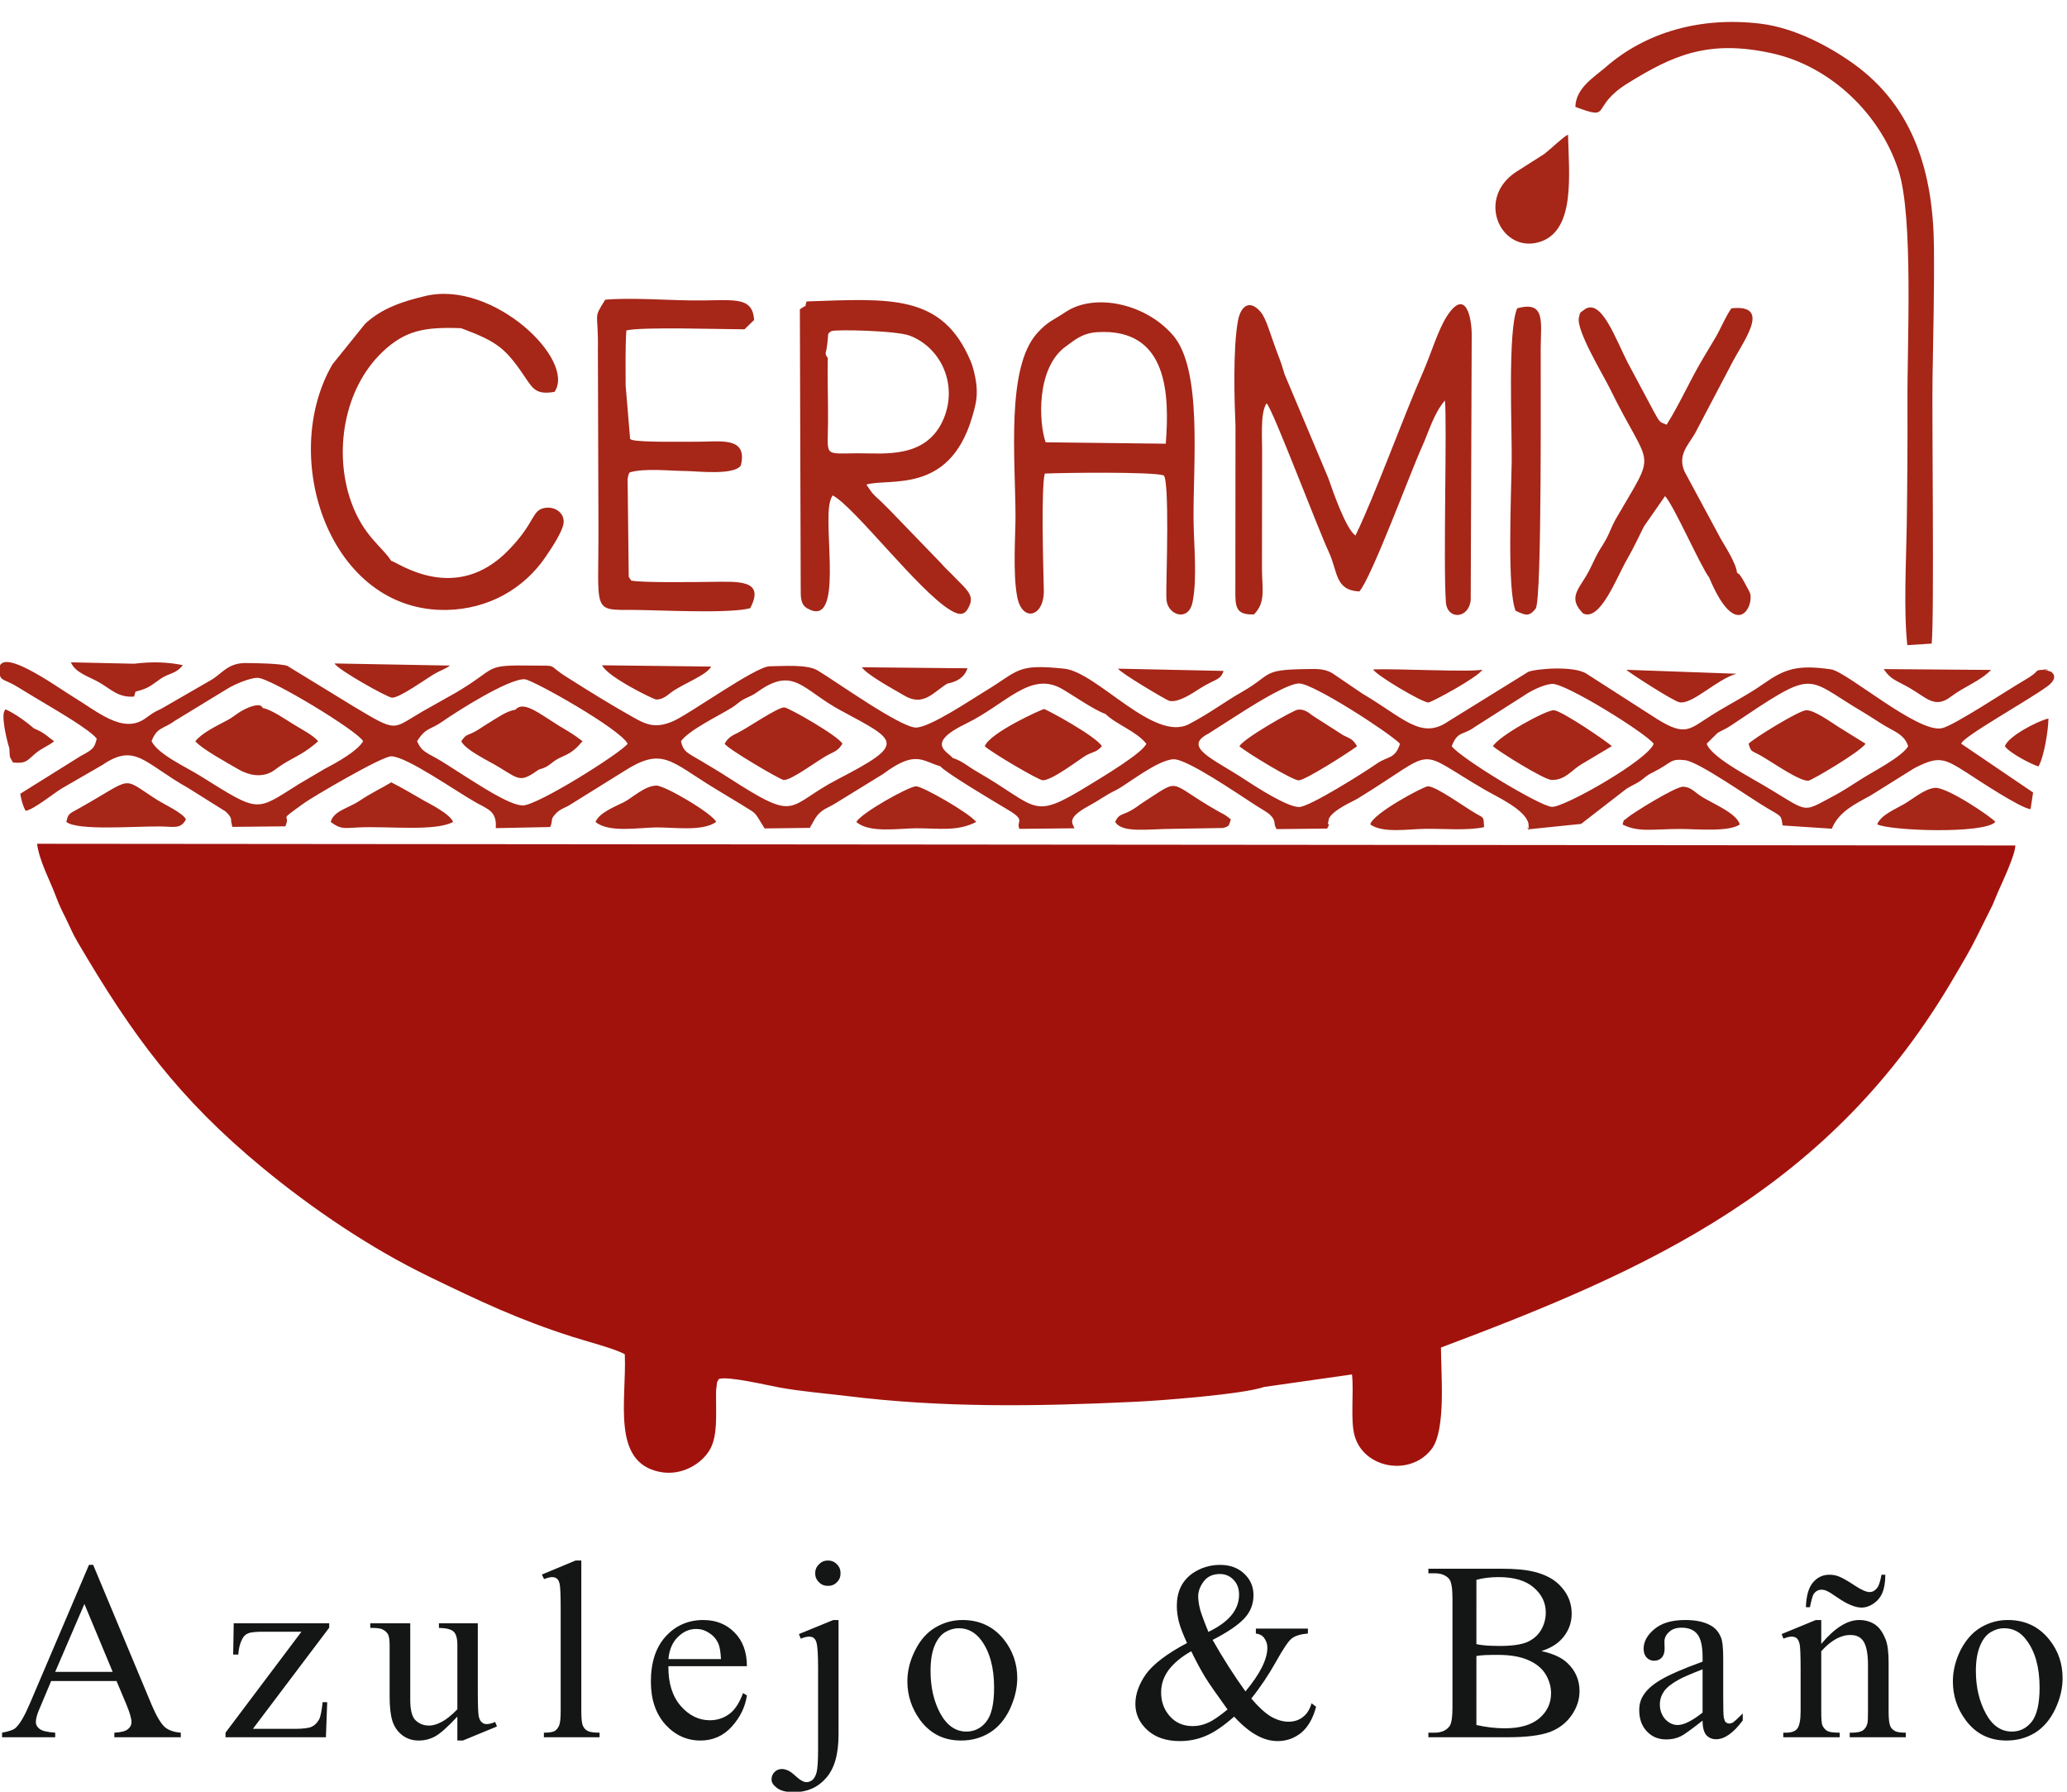
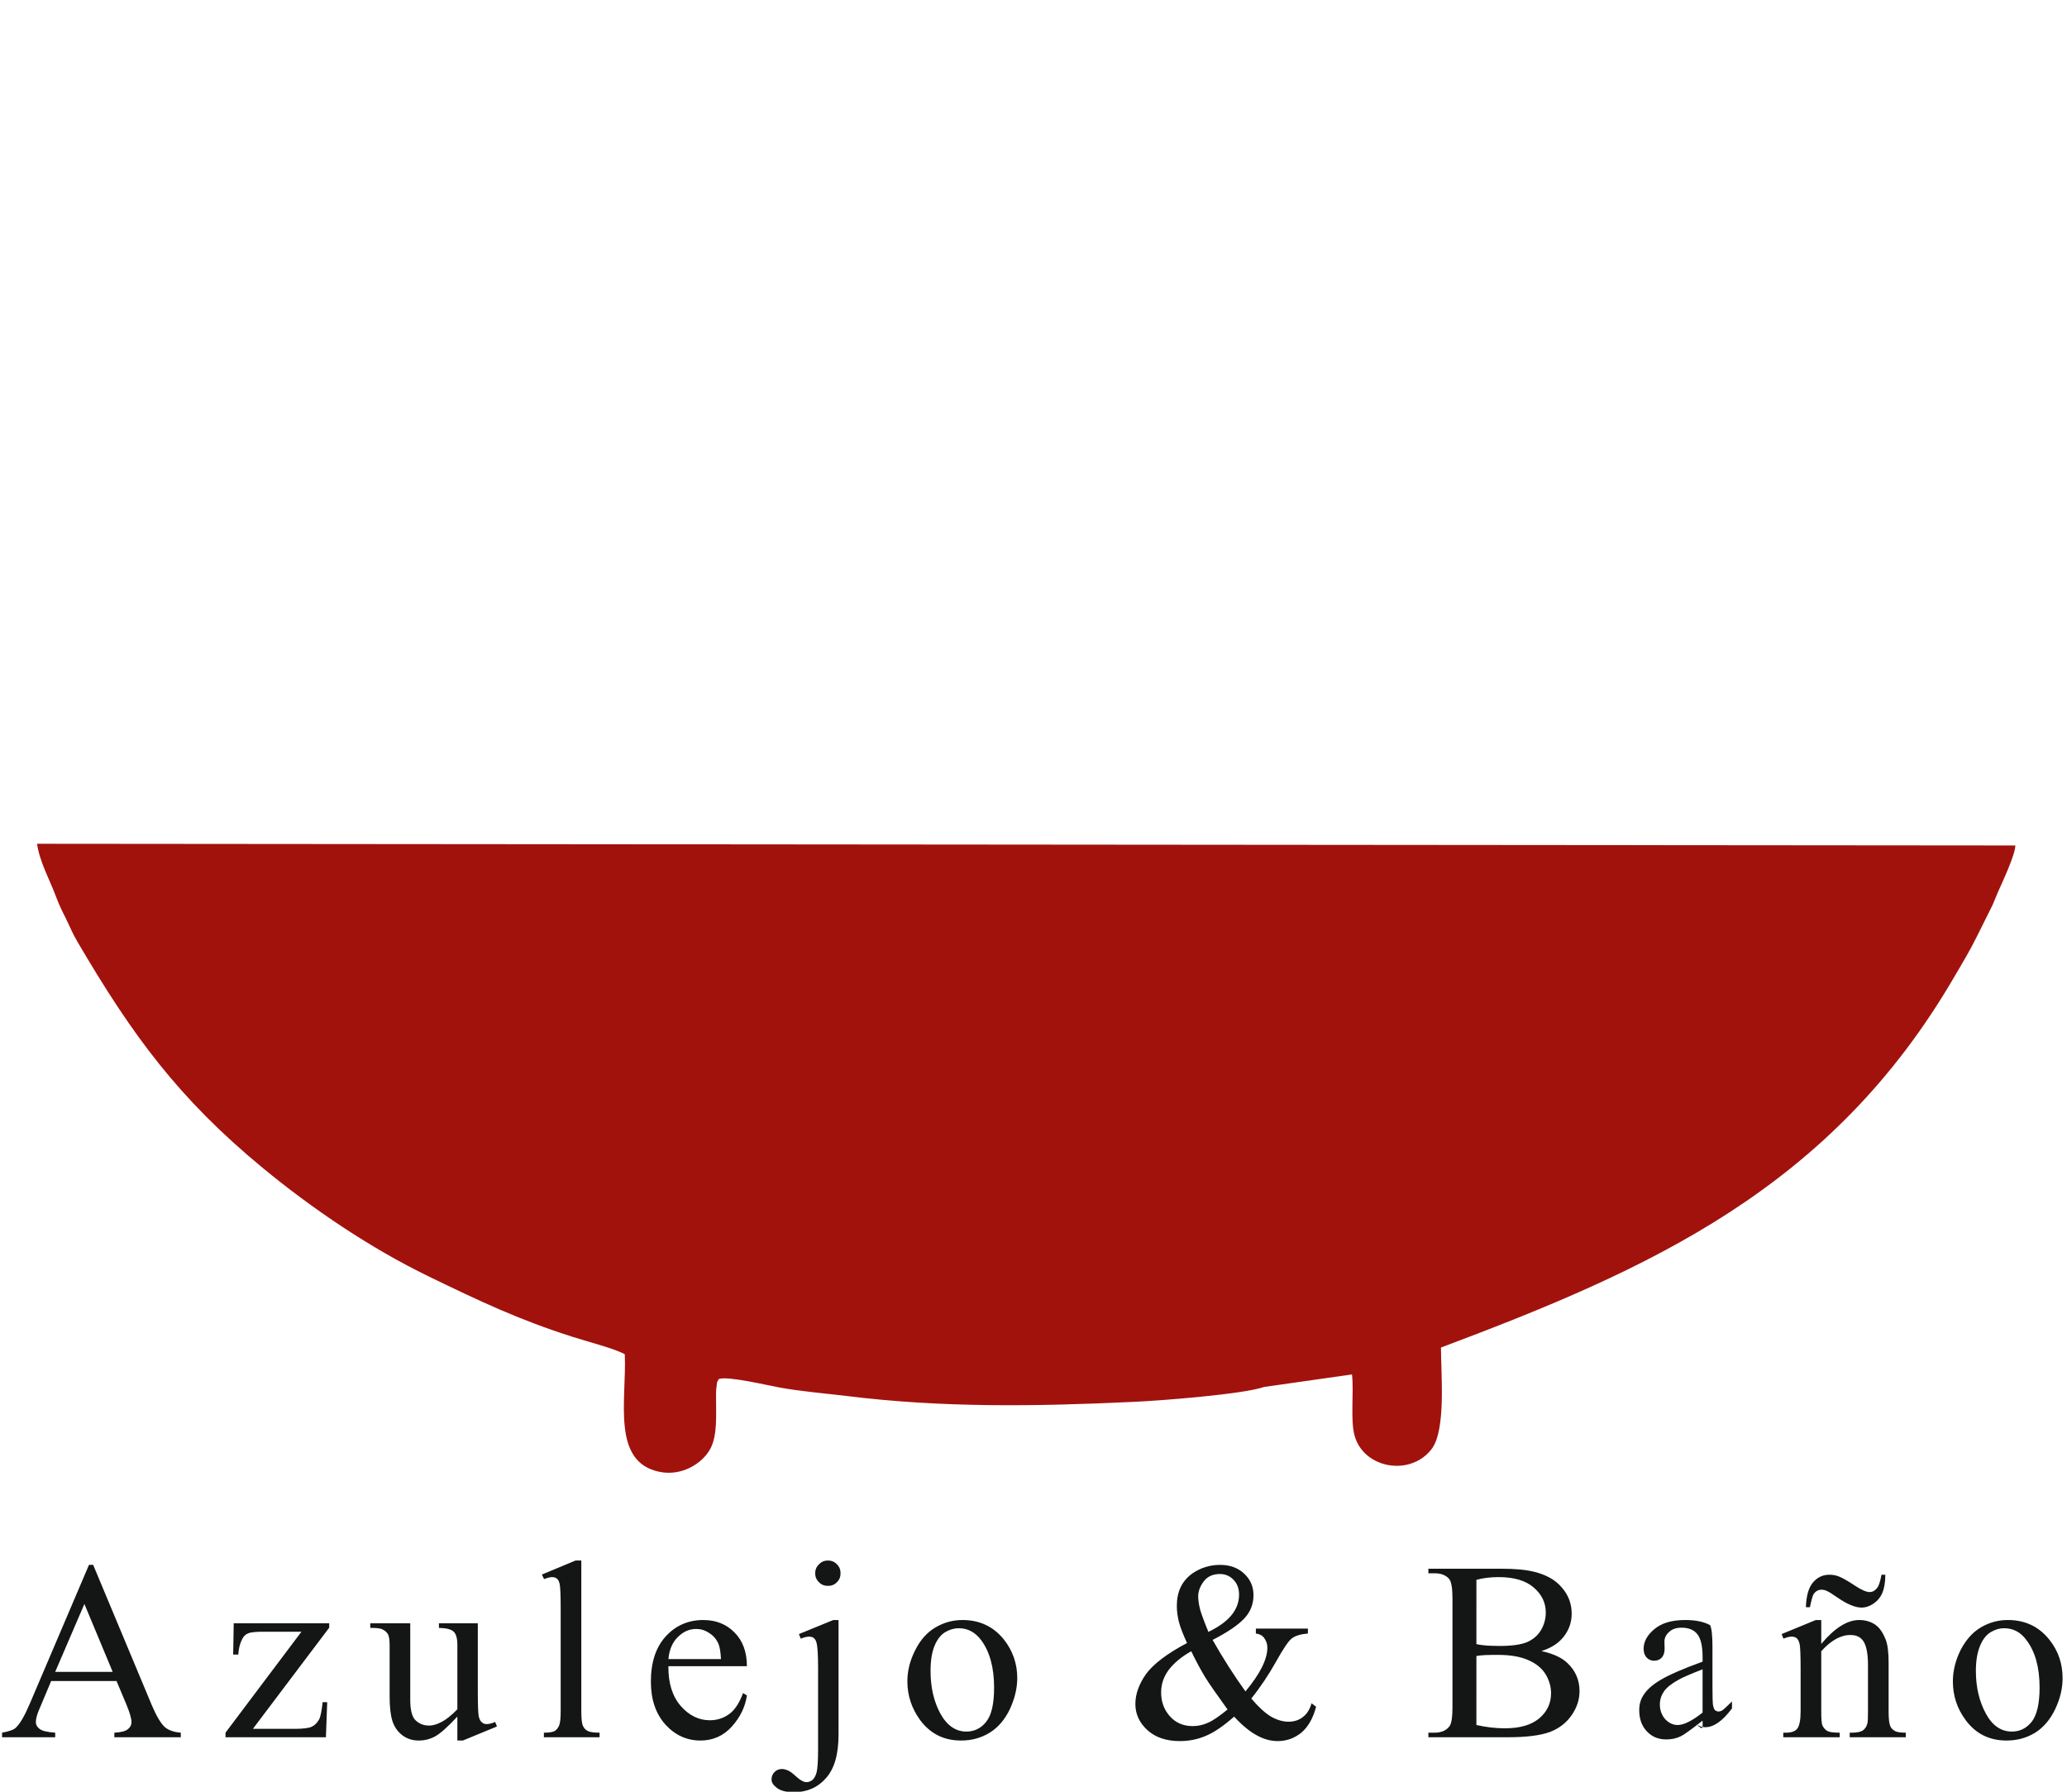
<svg xmlns="http://www.w3.org/2000/svg" version="1.1" id="Layer_1" x="0px" y="0px" width="300px" height="260px" viewBox="0 0 300 260" enable-background="new 0 0 300 260" xml:space="preserve">
  <g>
-     <path fill-rule="evenodd" clip-rule="evenodd" fill="#A62618" d="M98.838,107.559c1.165-1.635,5.54-3.721,7.338-4.845   c0.879-0.532,0.961-0.818,1.901-1.308c0.879-0.45,1.001-0.389,1.921-1.043c5.253-3.74,6.48-0.245,12.04,2.74   c8.238,4.436,9.608,4.763-0.409,9.955c-7.686,3.986-5.581,6.439-15.924-0.225c-1.125-0.736-2.474-1.533-3.843-2.351   C99.84,109.256,99.186,109.174,98.838,107.559L98.838,107.559z M294.712,117.412l0.367-2.412l-10.425-7.073   c0.041-0.919,9.628-6.234,12.449-8.299c2.044-1.472,0.429-2.269,0.409-2.228c-0.063,0.103-0.226-0.102-0.308-0.102   c-1.758-0.266,1.391-0.205-0.634-0.103c-1.553,0.082-0.184,0.062-2.882,1.595c-2.207,1.268-10.2,6.583-11.877,6.889   c-3.516,0.695-13.736-8.197-16.047-8.544c-4.885-0.715-6.745-0.062-9.771,2.064c-2.392,1.697-5.295,3.128-7.748,4.702   c-3.311,2.105-3.72,3.107-8.646-0.143l-9.362-6.01c-1.881-1.186-7.461-0.695-8.442-0.245l-11.591,7.175   c-3.945,2.719-6.438-0.47-12.47-4.027l-4.395-2.985c-1.247-0.695-2.351-0.593-4.007-0.572c-6.255,0.102-4.66,0.777-9.035,3.291   c-2.575,1.452-4.62,3.066-7.747,4.702c-5.111,2.637-13.329-7.564-18.092-8.054c-7.011-0.736-6.521,0.286-11.549,3.311   c-1.88,1.125-7.931,5.233-9.976,5.233c-2.269-0.021-11.713-6.766-14.248-8.279c-1.533-0.92-4.825-0.634-6.971-0.613   c-2.085,0.021-11.795,7.073-14.166,8.034c-2.433,1.001-3.761,0.45-5.724-0.675c-3.025-1.696-6.439-3.802-9.587-5.805   c-2.984-1.881-1.083-1.615-4.906-1.656c-7.339-0.102-4.885,0.225-11.121,3.905l-4.906,2.76c-4.477,2.596-3.516,3.127-10.017-0.756   l-9.587-5.867c-0.981-0.348-4.825-0.409-6.133-0.409c-2.617,0.021-3.434,1.676-5.09,2.555l-7.012,4.047   c-1.431,0.675-1.247,0.654-2.494,1.513c-3.209,2.167-6.828-1.083-10.385-3.23c-2.331-1.41-11.386-8.033-10.67-3.434   c0.204,1.247,0.654,0.777,2.821,2.126c1.247,0.777,2.494,1.513,3.864,2.331c1.472,0.899,6.459,3.761,7.441,5.069   c-0.348,1.309-0.409,1.492-2.331,2.515l-8.77,5.478c0.143,0.818,0.327,1.635,0.777,2.474c1.186-0.164,4.211-2.657,5.356-3.312   l5.805-3.353c4.783-3.25,6.03-0.245,12.429,3.353l5.417,3.394c1.042,0.94,0.777,1.288,0.818,1.431l0.123,0.552   c0.021,0.062,0.041,0.185,0.061,0.266l7.686-0.082c0.9-2.085-1.369-0.409,2.76-3.394c1.166-0.838,11.284-6.807,12.633-6.766   c2.269,0.061,9.301,5.028,12.306,6.725c1.717,0.961,3.026,1.247,2.841,3.7l7.911-0.163c0.491-1.186-0.123-0.981,0.879-2.024   c0.593-0.613,1.35-0.777,2.065-1.247l7.686-4.783c5.683-3.659,6.725-1.513,13.246,2.453c1.247,0.776,2.699,1.615,3.884,2.351   c1.819,1.186,1.798,0.879,2.698,2.392l0.654,1.063l6.583-0.082c0.062-0.143,0.143-0.389,0.164-0.327l0.552-0.981   c0.899-1.431,1.757-1.472,3.107-2.331l6.807-4.19c4.722-3.516,5.642-1.86,8.299-1.104c0.695,0.899,7.993,5.233,9.648,6.214   c2.923,1.717,1.288,1.615,1.819,2.862l7.992-0.082c-0.306-0.777-1.185-1.472,2.106-3.271c1.451-0.777,2.392-1.533,3.925-2.269   c1.472-0.715,5.969-4.375,8.34-4.477c1.941-0.082,9.383,5.049,11.896,6.664c0.491,0.327,1.718,1.022,2.024,1.308   c1.104,1.002,0.471,1.247,1.043,2.167l7.338-0.082c0.532-0.96,0.062-0.429,0.123-0.777l0.143-0.695   c0.634-1.268,3.558-2.514,4.068-2.821c12.163-7.44,7.992-7.461,18.602-1.308c1.717,1.001,5.888,2.862,6.296,4.927   c0,0.061,0,0.163,0,0.225c0.226,1.656-0.47-0.552,0.041,0.552l7.584-0.777l6.604-5.111c0.735-0.45,1.288-0.674,1.901-1.063   c0.838-0.572,0.797-0.756,1.962-1.329c2.76-1.37,2.392-2.023,4.66-1.738c2.086,0.287,9.526,5.581,11.897,6.951   c2.29,1.329,1.962,1.083,2.229,2.514l7.134,0.47c1.021-2.433,3.209-3.496,5.642-4.824l6.317-3.945   c3.536-1.819,4.292-1.492,7.625,0.634C286.801,112.997,293.342,117.351,294.712,117.412L294.712,117.412z M137.494,99.198   c1.452-0.286,2.473-0.899,2.923-2.228l-3.087-0.021l-12.245-0.123c0.777,1.145,4.926,3.373,6.092,4.068   C134.019,102.632,135.47,100.425,137.494,99.198L137.494,99.198z M1.351,108.541c0.123,1.451-0.102,1.001,0.532,2.105   c1.901,0.205,2.085-0.307,3.229-1.288c1.002-0.858,1.942-1.104,2.739-1.799c-1.083-0.756-1.247-1.145-2.923-1.86   c-0.9-0.777-2.657-2.126-4.15-2.78l-0.205,0.409C0.247,104.432,1.106,107.907,1.351,108.541L1.351,108.541z M19.667,100.363   c1.881-0.47,2.188-0.838,3.578-1.819c1.247-0.9,2.269-0.695,3.291-2.024c-2.229-0.45-4.416-0.531-7.073-0.205l-9.178-0.205   c0.695,1.574,2.616,2.044,4.129,2.923c1.758,1.022,2.78,2.229,5.049,2.044L19.667,100.363z M248.063,83.806   c3.904,9.342,6.5,4.231,5.949,2.31c-0.083-0.266-0.594-1.166-0.757-1.472c-0.062-0.102-0.348-0.633-0.389-0.695   c-0.797-1.145-0.204-0.368-0.756-0.838c-0.123-1.328-1.697-3.782-2.352-4.906l-5.253-9.75c-1.063-2.413,0.47-3.782,1.513-5.581   l5.172-9.833c1.594-3.25,6.193-8.953,0.102-8.299c-0.92,1.308-1.554,2.984-2.33,4.272l-1.758,2.944   c-2.023,3.393-3.332,6.521-5.314,9.669c-1.063-0.409-0.982-0.327-1.841-1.881l-3.802-7.114c-1.778-3.455-3.843-9.465-6.296-7.707   c-0.634,0.531-0.593,0.225-0.798,1.186c-0.389,1.84,3.455,8.157,4.478,10.221c6.051,12.367,6.991,8.401,0.817,19.092   c-0.552,0.981-0.817,1.901-1.431,2.985c-0.634,1.124-0.858,1.288-1.472,2.535c-0.389,0.777-0.818,1.799-1.35,2.657   c-1.268,2.105-2.535,3.292-0.429,5.417c2.493,1.206,4.864-5.233,6.377-7.85c0.981-1.676,1.819-3.536,2.474-4.803l3.046-4.375   C242.994,73.442,246.796,82.15,248.063,83.806L248.063,83.806z M44.831,108.643c0.47-0.327,0.92-0.695,1.349-1.083   c-0.797-0.92-2.33-1.676-3.68-2.514c-1.145-0.695-3.005-2.024-4.374-2.31c-0.307-0.838-1.942-0.164-2.76,0.266   c-1.063,0.552-1.39,1.002-2.453,1.554c-1.635,0.858-3.639,1.84-4.559,3.005c0.879,1.083,4.579,3.107,6.132,4.007   c2.29,1.349,4.17,1.063,5.376,0.163C41.806,110.237,43.032,109.951,44.831,108.643L44.831,108.643z M78.212,111.668   c1.819-0.47,1.554-1.083,3.475-1.901c1.472-0.634,2.003-1.247,2.862-2.208c-0.633-0.491-1.288-0.96-2.105-1.452   c-3.782-2.167-6.316-4.64-7.645-3.107c-1.207,0.123-2.76,1.247-4.048,2.024c-0.715,0.429-1.083,0.735-1.799,1.125   c-1.247,0.674-1.227,0.306-2.003,1.41c0.613,1.309,4.088,2.903,5.499,3.782C75.392,113.119,75.514,113.589,78.212,111.668   L78.212,111.668z M290.991,108.295c0.736,1.042,4.027,2.698,4.865,2.923c0.776-1.247,1.431-5.192,1.451-6.95   C295.836,104.574,291.421,106.843,290.991,108.295L290.991,108.295z M252.029,97.768l-15.985-0.573   c0.184,0.266,6.664,4.457,7.665,4.702C245.549,102.347,249.188,98.544,252.029,97.768L252.029,97.768z M177.58,97.358   l-15.312-0.327c0.43,0.674,7.033,4.559,7.4,4.661c1.309,0.348,3.455-1.125,4.375-1.717   C176.436,98.442,177.131,98.769,177.58,97.358L177.58,97.358z M215.132,97.175c-1.615,0.388-12.408-0.164-15.843-0.041   c0.47,0.879,7.094,4.783,8.013,4.804C207.731,101.958,214.723,98.156,215.132,97.175L215.132,97.175z M56.769,81.373   c-1.247-2.003-4.047-3.577-5.826-8.606c-2.514-7.134-1.083-16.333,4.6-21.729c3.271-3.087,6.051-3.618,11.386-3.414   c5.417,2.024,6.48,2.903,9.628,7.625c0.94,1.39,1.594,2.003,3.925,1.615c3.168-4.62-8.913-16.23-18.704-13.921   c-3.373,0.797-6.378,1.799-8.79,4.048l-4.743,5.887c-7.849,13.553-0.368,35.957,16.599,35.63   c5.989-0.123,11.222-3.025,14.432-7.829c0.041-0.062,0.103-0.144,0.143-0.225l0.307-0.45c0.593-0.879,1.758-2.719,2.024-3.843   c0.368-1.533-1.002-2.658-2.535-2.474c-2.105,0.245-1.39,2.044-5.438,6.173C66.05,87.792,57.668,81.557,56.769,81.373   L56.769,81.373z M288.987,97.215l-15.597-0.123c1.063,1.574,1.819,1.615,3.803,2.76c2.412,1.39,3.618,3.025,5.948,1.247   C285.206,99.546,287.291,98.912,288.987,97.215L288.987,97.215z M65.314,96.582l-16.763-0.306c0.491,0.919,7.625,4.906,8.34,4.967   c1.083,0.061,5.029-2.801,6.235-3.496C63.862,97.317,64.619,97.093,65.314,96.582L65.314,96.582z M103.213,96.725l-15.822-0.184   c0.736,1.656,7.44,4.947,7.849,4.967c0.879,0,1.452-0.47,2.106-0.981C98.92,99.301,102.6,97.992,103.213,96.725L103.213,96.725z    M272.451,119.62c1.839,0.94,15.515,1.431,17.15-0.347c-0.512-0.695-7.032-5.09-8.749-4.947c-1.492,0.123-3.066,1.513-4.457,2.331   C275.026,117.453,272.981,118.271,272.451,119.62L272.451,119.62z M161.86,119.272c1.002,1.655,4.579,1.022,8.422,1.001   l7.236-0.123c1.043-0.287,0.797-0.389,1.125-1.247c-1.022-0.838-0.94-0.654-1.963-1.247c-7.399-4.211-5.09-4.865-10.732-1.247   c-0.817,0.532-1.042,0.797-1.962,1.288C162.78,118.332,162.351,118.127,161.86,119.272L161.86,119.272z M198.88,119.64   c1.861,1.308,5.541,0.654,8.014,0.634c2.78-0.041,5.97,0.286,8.504-0.245c-0.103-1.615,0.041-1.247-1.309-2.044   c-1.574-0.92-5.662-3.884-6.848-3.884C206.648,114.1,199.188,118.066,198.88,119.64L198.88,119.64z M235.491,119.64   c2.29,1.186,4.498,0.654,8.382,0.654c2.371,0,6.99,0.47,8.647-0.654c-0.532-1.758-4.253-3.127-5.867-4.252   c-0.777-0.532-1.309-1.206-2.392-1.227c-1.104-0.021-7.4,3.905-8.014,4.457C235.573,119.231,235.758,118.72,235.491,119.64   L235.491,119.64z M124.288,119.272c1.84,1.655,6.173,0.94,8.647,0.919c3.455,0,6.01,0.491,8.75-0.919   c-1.022-1.309-7.809-5.192-8.729-5.172C131.832,114.141,124.963,118.005,124.288,119.272L124.288,119.272z M86.43,119.272   c1.921,1.594,6.132,0.838,8.81,0.797c2.698-0.021,6.685,0.613,8.708-0.797c-0.531-1.206-7.42-5.295-8.708-5.274   c-1.696,0.041-3.516,1.819-4.701,2.412C89.374,117.003,86.982,117.902,86.43,119.272L86.43,119.272z M48,119.272   c1.451,1.104,1.942,0.899,4.027,0.797c4.313-0.205,11.182,0.613,13.737-0.797c-0.449-1.145-3.291-2.576-4.109-3.025   c-1.533-0.859-3.107-1.84-4.865-2.719c-1.533,0.919-2.861,1.513-4.579,2.657C50.575,117.29,48.409,117.657,48,119.272L48,119.272z    M9.63,119.272c1.615,1.288,9.709,0.634,13.491,0.654c2.085,0,3.066,0.47,3.864-1.022c-0.347-0.879-3.25-2.249-4.027-2.739   c-5.622-3.537-3.189-3.496-11.611,1.206C10.06,118.087,9.875,118.066,9.63,119.272L9.63,119.272z M179.89,108.295   c1.084,0.94,7.728,4.967,8.606,4.947c0.94-0.021,7.073-3.925,8.463-4.947c-0.613-1.104-1.084-1.125-2.023-1.615l-4.437-2.842   c-0.654-0.511-1.246-0.96-2.146-0.858C187.699,103.062,180.381,107.211,179.89,108.295L179.89,108.295z M216.686,108.295   c0.797,0.715,7.399,4.865,8.524,4.886c2.003,0.041,2.943-1.492,4.374-2.31l4.354-2.596c-0.715-0.675-7.215-5.11-8.401-5.213   C224.453,102.98,217.462,106.823,216.686,108.295L216.686,108.295z M253.787,107.927c0.389,1.329,0.409,0.92,1.86,1.779   c1.676,0.96,5.621,3.741,6.849,3.577c0.408-0.041,7.276-4.027,8.278-5.356c-1.329-0.838-2.882-1.758-4.149-2.576   c-1.043-0.674-3.332-2.31-4.457-2.29C261.126,103.062,254.359,107.252,253.787,107.927L253.787,107.927z M142.931,108.295   c1.042,0.94,7.707,4.865,8.381,4.926c1.288,0.123,5.56-3.188,6.337-3.618c1.186-0.613,1.41-0.389,2.269-1.309   c-0.654-1.349-8.033-5.376-8.381-5.396C151.271,102.878,143.565,106.374,142.931,108.295L142.931,108.295z M105.175,107.927   c0.388,0.716,7.952,5.152,8.545,5.254c1.063,0.143,5.11-2.964,6.541-3.68c1.001-0.491,1.431-0.654,2.003-1.574   c-0.511-1.083-7.768-5.233-8.422-5.274c-0.92-0.061-5.376,3.005-6.705,3.659C106.259,106.721,105.625,107.068,105.175,107.927   L105.175,107.927z M227.581,19.537c-0.736,0.348-2.412,2.003-3.435,2.801l-4.211,2.678c-5.867,4.007-1.901,12.04,3.762,10.016   C228.623,33.253,227.724,25.383,227.581,19.537L227.581,19.537z M220.201,44.742c-1.411,3.229-0.736,17.682-0.797,22.179   c-0.082,5.274-0.675,18.806,0.572,21.709c1.41,0.654,1.941,0.92,2.902-0.307c0.961-1.206,0.695-34.751,0.736-37.858   C223.636,46.765,224.352,43.597,220.201,44.742L220.201,44.742z M108.875,88.262c2.29-4.313-2.003-3.843-5.949-3.823   c-1.982,0.021-10.057,0.143-11.345-0.205c-0.062-0.102-0.143-0.327-0.164-0.286c-0.021,0.062-0.123-0.204-0.164-0.286   l-0.164-14.166c0.143-0.797,0.143-0.613,0.286-0.94c2.188-0.654,5.703-0.225,8.259-0.205c1.574,0.021,6.868,0.654,7.89-0.797   c1.063-4.333-3.148-3.414-6.48-3.455c-1.451-0.021-8.034,0.123-9.321-0.266c-0.082-0.021-0.205-0.103-0.266-0.123l-0.654-7.768   c0-2.617-0.062-5.376,0.102-7.993c2.269-0.552,13.859-0.164,17.151-0.164l1.39-1.349c-0.225-3.659-3.209-2.76-9.076-2.841   c-3.823-0.041-8.933-0.43-12.531-0.103c-1.84,2.944-0.961,1.513-1.063,7.319l0.082,25.634c0.041,12.51-1.001,12.061,5.09,12.061   C95.792,88.528,105.727,89.08,108.875,88.262L108.875,88.262z M169.198,64.386l-17.436-0.204   c-1.002-2.882-1.391-10.814,2.942-13.921c1.207-0.858,2.352-1.942,4.601-2.064C169.526,47.603,169.751,57.231,169.198,64.386   L169.198,64.386z M151.496,85.604c-0.102-3.986-0.388-14.984,0.143-16.885c2.72-0.123,15.598-0.286,17.254,0.266   c0.858,0.695,0.389,14.718,0.389,16.272c0,0.899-0.021,1.492,0.041,1.962c0.326,2.126,3.25,3.025,3.781,0.061   c0.674-3.536,0.163-7.993,0.123-11.938c-0.062-8.238,1.308-21.729-2.985-26.697c-4.068-4.702-11.406-6.092-15.474-3.435   c-2.024,1.349-2.617,1.37-4.211,3.107c-4.559,5.008-3.189,18.152-3.168,26.656c0,2.616-0.409,8.238,0.245,11.631   C148.348,90.368,151.599,89.55,151.496,85.604L151.496,85.604z M228.644,15.51c5.54,2.064,1.942,0.061,7.646-3.455   c6.398-3.945,11.569-6.398,20.933-4.313c8.422,1.86,15.658,8.77,18.315,16.967c2.208,6.807,1.247,25.286,1.308,33.811   c0.021,5.806-0.02,11.754-0.102,17.56c-0.082,5.172-0.47,12.633,0.082,17.539l3.536-0.225c0.389-3.823,0.021-33.341,0.123-38.553   c0.102-6.46,0.266-12.49,0.204-19.032c-0.103-10.691-2.923-20.298-11.692-26.574c-3.495-2.494-8.524-5.212-13.533-5.806   c-8.564-1.022-16.496,1.186-22.343,6.255C231.383,11.196,228.726,12.729,228.644,15.51L228.644,15.51z M132.097,48.728   c4.497,1.758,6.909,7.053,4.886,11.979c-2.453,5.929-8.667,5.05-12.429,5.07c-5.152,0.021-4.396,0.613-4.375-4.702   c0.021-3.066-0.103-6.071-0.041-9.158c-0.082-0.103-0.205-0.245-0.225-0.307l-0.082-0.286c-0.021-0.082,0.102-0.491,0.123-0.613   c0.409-2.514-0.021-2.187,0.715-2.658C121.12,47.787,130.155,47.951,132.097,48.728L132.097,48.728z M116.091,44.884l0.123,40.373   c0.021,1.124-0.123,2.392,0.92,3.005c5.396,3.168,2.31-11.652,3.332-15.454c0.184-0.675,0.204-0.572,0.388-0.92   c3.168,1.656,12.449,13.859,17.069,16.64c1.411,0.858,2.208,0.818,2.841-0.797c0.573-1.431-0.633-2.351-2.085-3.843   c-0.858-0.919-1.247-1.186-2.167-2.228l-7.542-7.809c-0.471-0.45-0.777-0.756-1.125-1.104c-1.451-1.329-1.145-1.063-2.105-2.432   c3.373-0.981,11.938,1.451,15.291-9.587c0.634-2.146,1.145-3.68,0.266-7.053c-0.184-0.674-0.205-0.736-0.429-1.288   c-4.129-9.771-11.652-9.056-23.794-8.647C116.664,44.844,117.42,43.965,116.091,44.884L116.091,44.884z M196.734,77.714   c-1.391-0.94-3.271-6.398-3.966-8.381l-6.337-15.045c-0.062-0.143-0.348-1.268-0.695-2.146c-1.451-3.761-1.9-5.846-2.78-6.889   c-1.574-1.84-2.861-0.879-3.271,1.247c-0.777,4.109-0.511,12.081-0.368,15.331l-0.02,23.774c-0.021,2.494,0.061,3.639,2.697,3.557   c1.8-1.82,1.146-3.802,1.166-6.848l0.021-16.108c0.061-2.208-0.349-6.275,0.654-7.686c0.96,1.022,7.276,17.805,9.055,21.648   c1.288,2.821,0.859,5.479,4.396,5.662c1.737-1.901,7.359-17.13,9.056-20.891c1.084-2.392,1.717-4.886,3.373-6.828   c0.327,3.168-0.266,23.978,0.143,29.313c0.205,2.535,3.312,2.412,3.598-0.347l0.144-38.063c0.082-2.882-0.859-7.42-3.639-3.066   c-1.288,2.044-2.208,5.254-3.455,8.116C203.5,60.931,199.678,71.582,196.734,77.714L196.734,77.714z M249.27,106.374   c0.511-0.327,1.247-0.614,1.881-1.043c12.592-8.442,10.568-7.134,19.031-2.125c1.391,0.817,2.289,1.472,3.618,2.249   c1.206,0.715,2.637,1.186,3.148,2.841c-1.002,1.615-5.111,3.659-6.972,4.865c-1.021,0.675-2.82,1.799-3.638,2.228   c-5.396,2.841-3.292,2.576-11.897-2.31c-1.881-1.083-6.133-3.455-6.746-5.152L249.27,106.374z M210.696,108.295   c0.858-2.29,1.717-1.574,3.311-2.78l7.155-4.559c0.92-0.654,2.801-1.615,4.088-1.717c1.881-0.164,13.655,7.155,14.759,8.688   c-0.756,2.31-13.021,9.281-14.778,9.158C223.493,116.983,212.188,110.155,210.696,108.295L210.696,108.295z M203.193,107.927   c-0.694,2.249-1.818,1.799-3.331,2.862c-1.82,1.267-9.71,6.255-11.284,6.316c-1.677,0.061-6.255-2.903-7.85-3.945   c-4.477-2.984-9.22-4.722-5.335-6.705l5.376-3.434c1.554-0.961,6.214-3.884,7.809-3.843   C190.684,99.219,201.742,106.394,203.193,107.927L203.193,107.927z M160.43,103.593c1.594,1.554,4.497,2.514,5.948,4.333   c-0.593,1.39-6.48,4.886-8.34,6.031c-8.463,5.192-7.134,3.25-16.313-2.024c-1.186-0.674-2.105-1.533-3.455-1.942   c-0.695-0.92-4.068-2.085,1.942-4.988c5.785-2.801,9.322-7.666,13.901-5.049C155.626,100.813,158.876,103.083,160.43,103.593   L160.43,103.593z M60.53,107.559c1.309-2.044,1.88-1.595,3.659-2.841c2.188-1.533,9.648-6.255,11.958-6.153   c1.206,0.082,13.941,7.257,14.943,9.362c-0.879,1.268-13.063,8.974-15.229,8.954c-2.003-0.041-6.603-3.169-8.156-4.109   c-1.247-0.777-2.392-1.554-3.802-2.412C61.961,109.194,61.246,109.174,60.53,107.559L60.53,107.559z M21.998,107.559   c0.776-2.064,1.737-1.758,3.312-2.923l7.748-4.723c0.92-0.572,3.168-1.553,4.333-1.553c1.86,0.021,14.555,7.727,15.311,9.199   c-0.817,1.431-3.843,3.107-5.499,3.966l-3.884,2.29c-6.275,3.945-5.581,4.19-14.228-1.207   C26.903,111.239,22.979,109.501,21.998,107.559L21.998,107.559z" />
    <path fill-rule="evenodd" clip-rule="evenodd" fill="#A2120D" d="M207.793,210.259c-3.087,4.047-9.853,2.842-11.182-1.901   c-0.654-2.289-0.082-6.296-0.389-8.912l-12.756,1.818c-3.025,1.063-15.168,2.004-19.031,2.167   c-13.941,0.654-27.596,0.879-41.558-0.858c-3.394-0.408-6.521-0.654-9.73-1.227c-1.881-0.347-7.625-1.717-8.831-1.226   c-0.368,0.776-0.164,0.04-0.327,1.164c-0.082,0.553-0.062,0.921-0.062,1.452c-0.021,2.474,0.246,5.561-0.858,7.543   c-1.145,2.105-4.129,3.945-7.298,3.312c-7.093-1.39-4.804-10.486-5.09-17.069c-1.349-0.797-5.642-1.9-7.583-2.534   c-7.789-2.474-13.553-5.213-20.851-8.75c-8.545-4.149-16.926-9.832-24.142-15.78c-12.204-10.078-18.889-19.194-26.861-32.789   c-0.736-1.247-1.063-2.126-1.697-3.414c-0.634-1.267-0.92-1.818-1.492-3.332c-0.858-2.269-2.33-4.947-2.678-7.482l287.125,0.246   c0,1.329-1.942,5.458-2.534,6.787c-0.267,0.634-0.43,1.063-0.777,1.86l-2.188,4.396c-1.104,2.248-2.228,4.088-3.271,5.866   c-17.887,30.847-44.257,42.56-74.592,53.946C209.122,199.139,209.919,207.458,207.793,210.259L207.793,210.259z" />
-     <path fill="#141515" d="M16.912,243.933H7.427l-1.616,3.842c-0.424,0.928-0.609,1.643-0.609,2.12c0,0.371,0.159,0.688,0.53,0.979   c0.345,0.291,1.113,0.478,2.279,0.558v0.662h-7.71v-0.662c1.034-0.187,1.696-0.425,1.987-0.716c0.61-0.557,1.298-1.749,2.04-3.497   l8.585-20.138h0.609l8.505,20.349c0.689,1.616,1.324,2.676,1.881,3.18c0.557,0.478,1.325,0.742,2.332,0.822v0.662h-9.645v-0.662   c0.98-0.054,1.616-0.213,1.96-0.504c0.344-0.265,0.53-0.609,0.53-1.007c0-0.53-0.238-1.351-0.715-2.518L16.912,243.933z    M16.356,242.608l-4.107-9.856l-4.239,9.856H16.356z M47.489,247.006l-0.186,5.088H32.73v-0.662l11.022-14.652h-5.485   c-1.139,0-1.908,0.079-2.251,0.238c-0.371,0.132-0.663,0.423-0.875,0.849c-0.318,0.608-0.503,1.351-0.557,2.225h-0.742l0.079-4.531   H47.78v0.637l-11.076,14.678h6.015c1.271,0,2.093-0.104,2.543-0.316c0.451-0.214,0.795-0.583,1.086-1.114   c0.186-0.397,0.344-1.192,0.477-2.438H47.489z M69.348,235.56v10.042c0,1.882,0.053,3.021,0.132,3.444   c0.106,0.425,0.239,0.716,0.451,0.875c0.186,0.185,0.424,0.265,0.689,0.265c0.37,0,0.794-0.106,1.245-0.317l0.266,0.663   l-4.955,2.039H66.38V249.1c-1.431,1.537-2.517,2.491-3.26,2.889c-0.742,0.396-1.536,0.582-2.357,0.582   c-0.928,0-1.723-0.266-2.412-0.795c-0.663-0.53-1.14-1.218-1.405-2.065c-0.265-0.849-0.397-2.041-0.397-3.579v-7.365   c0-0.769-0.079-1.325-0.238-1.616c-0.186-0.291-0.423-0.53-0.769-0.688c-0.318-0.187-0.927-0.238-1.802-0.238v-0.663h5.803v11.075   c0,1.537,0.265,2.545,0.795,3.021c0.53,0.503,1.192,0.741,1.935,0.741c0.529,0,1.112-0.158,1.775-0.503   c0.636-0.317,1.43-0.928,2.332-1.854v-9.353c0-0.955-0.186-1.59-0.53-1.908c-0.345-0.346-1.06-0.53-2.146-0.557v-0.663H69.348z    M84.371,226.446v21.911c0,1.033,0.079,1.722,0.212,2.04c0.159,0.345,0.371,0.609,0.688,0.768c0.318,0.187,0.901,0.267,1.75,0.267   v0.662h-8.082v-0.662c0.769,0,1.271-0.08,1.563-0.239c0.265-0.158,0.477-0.423,0.636-0.769c0.159-0.371,0.238-1.06,0.238-2.066   V233.36c0-1.854-0.053-2.994-0.132-3.418c-0.079-0.424-0.212-0.689-0.397-0.848s-0.424-0.238-0.715-0.238   c-0.292,0-0.689,0.105-1.167,0.291l-0.317-0.663l4.901-2.038H84.371z M97.01,241.786c-0.027,2.464,0.583,4.371,1.775,5.749   c1.193,1.378,2.623,2.095,4.239,2.095c1.086,0,2.014-0.319,2.809-0.901c0.821-0.583,1.483-1.616,2.014-3.047l0.556,0.345   c-0.239,1.669-0.98,3.178-2.2,4.531c-1.192,1.324-2.729,2.013-4.53,2.013c-1.987,0-3.683-0.769-5.087-2.305   c-1.404-1.563-2.119-3.631-2.119-6.228c0-2.809,0.715-5.007,2.172-6.598c1.431-1.563,3.26-2.357,5.432-2.357   c1.855,0,3.365,0.609,4.557,1.828c1.193,1.219,1.775,2.836,1.775,4.875H97.01z M97.01,240.752h7.631   c-0.053-1.059-0.186-1.8-0.371-2.224c-0.292-0.662-0.742-1.193-1.351-1.563c-0.583-0.397-1.22-0.584-1.855-0.584   c-1.007,0-1.881,0.372-2.676,1.166C97.593,238.315,97.142,239.376,97.01,240.752L97.01,240.752z M120.167,226.446   c0.503,0,0.954,0.185,1.298,0.556c0.371,0.343,0.53,0.796,0.53,1.298c0,0.504-0.159,0.953-0.53,1.297   c-0.344,0.372-0.794,0.531-1.298,0.531c-0.504,0-0.954-0.159-1.299-0.531c-0.371-0.344-0.556-0.793-0.556-1.297   c0-0.502,0.186-0.955,0.556-1.298C119.214,226.631,119.664,226.446,120.167,226.446L120.167,226.446z M121.704,235.083v16.613   c0,2.834-0.583,4.928-1.801,6.306c-1.192,1.377-2.756,2.066-4.69,2.066c-1.113,0-1.907-0.212-2.438-0.608   c-0.53-0.399-0.795-0.795-0.795-1.221c0-0.423,0.132-0.795,0.424-1.086c0.318-0.317,0.663-0.449,1.06-0.449   c0.291,0,0.636,0.078,0.954,0.238c0.211,0.079,0.609,0.37,1.191,0.9c0.584,0.529,1.061,0.769,1.458,0.769   c0.292,0,0.557-0.106,0.848-0.318c0.265-0.238,0.477-0.609,0.609-1.113c0.132-0.529,0.212-1.668,0.212-3.391v-11.738   c0-1.828-0.08-2.992-0.186-3.498c-0.079-0.396-0.211-0.66-0.397-0.82c-0.159-0.159-0.424-0.238-0.716-0.238   c-0.344,0-0.742,0.105-1.218,0.292l-0.265-0.663l4.98-2.04H121.704z M139.695,235.083c2.491,0,4.504,0.953,6.014,2.836   c1.272,1.615,1.934,3.495,1.934,5.589c0,1.484-0.371,2.968-1.059,4.479c-0.717,1.511-1.696,2.677-2.941,3.445   c-1.246,0.768-2.624,1.139-4.16,1.139c-2.491,0-4.452-0.979-5.936-2.967c-1.218-1.67-1.854-3.551-1.854-5.618   c0-1.512,0.371-3.021,1.14-4.531c0.742-1.483,1.722-2.596,2.967-3.312C137.019,235.428,138.317,235.083,139.695,235.083   L139.695,235.083z M139.139,236.274c-0.636,0-1.299,0.187-1.935,0.558c-0.636,0.37-1.166,1.034-1.563,1.987   c-0.397,0.954-0.583,2.172-0.583,3.654c0,2.387,0.477,4.453,1.431,6.202c0.954,1.722,2.226,2.596,3.762,2.596   c1.166,0,2.146-0.476,2.889-1.431c0.768-0.953,1.14-2.597,1.14-4.954c0-2.915-0.636-5.22-1.882-6.89   C141.523,236.832,140.436,236.274,139.139,236.274L139.139,236.274z M182.273,236.328h7.552v0.716   c-1.033,0.079-1.802,0.318-2.306,0.688c-0.503,0.371-1.271,1.511-2.332,3.417c-1.06,1.882-2.252,3.684-3.577,5.326   c1.06,1.247,2.014,2.12,2.862,2.624c0.848,0.478,1.696,0.741,2.544,0.741c0.822,0,1.537-0.237,2.092-0.688   c0.584-0.45,1.008-1.112,1.246-1.987l0.663,0.504c-0.452,1.695-1.166,2.94-2.147,3.763c-0.979,0.795-2.118,1.219-3.443,1.219   c-0.98,0-1.987-0.266-2.995-0.821c-1.006-0.53-2.119-1.432-3.312-2.729c-1.511,1.324-2.835,2.252-4.026,2.756   c-1.192,0.529-2.491,0.795-3.843,0.795c-1.987,0-3.551-0.53-4.716-1.59c-1.166-1.06-1.75-2.332-1.75-3.79   c0-1.457,0.53-2.914,1.563-4.371c1.061-1.432,3.021-2.941,5.936-4.478c-0.583-1.272-0.979-2.279-1.191-3.101   c-0.186-0.795-0.292-1.537-0.292-2.278c0-2.067,0.742-3.631,2.253-4.717c1.191-0.82,2.543-1.245,4.026-1.245   c1.431,0,2.596,0.425,3.497,1.271c0.901,0.849,1.353,1.881,1.353,3.127c0,1.272-0.425,2.385-1.299,3.339s-2.412,2.014-4.636,3.152   c1.535,2.704,3.125,5.193,4.769,7.472c2.119-2.543,3.18-4.663,3.18-6.358c0-0.556-0.186-1.033-0.53-1.484   c-0.265-0.317-0.662-0.502-1.14-0.556V236.328z M175.385,236.807c1.483-0.717,2.597-1.512,3.338-2.413   c0.742-0.901,1.113-1.908,1.113-2.994c0-0.874-0.266-1.59-0.795-2.146c-0.53-0.556-1.192-0.847-1.987-0.847   c-1.032,0-1.827,0.37-2.357,1.086c-0.529,0.715-0.795,1.431-0.795,2.146c0,0.584,0.105,1.221,0.291,1.961   C174.404,234.315,174.802,235.401,175.385,236.807L175.385,236.807z M178.166,248.066c-1.563-2.174-2.675-3.736-3.284-4.744   c-0.61-1.007-1.272-2.226-1.987-3.708c-1.458,0.821-2.544,1.747-3.286,2.728c-0.742,1.007-1.086,2.094-1.086,3.26   c0,1.299,0.397,2.438,1.219,3.392c0.847,0.981,1.96,1.483,3.364,1.483c0.771,0,1.484-0.158,2.2-0.476   C175.995,249.71,176.975,249.046,178.166,248.066L178.166,248.066z M223.713,239.587c1.696,0.371,2.969,0.954,3.79,1.749   c1.165,1.112,1.747,2.465,1.747,4.054c0,1.22-0.37,2.385-1.139,3.498c-0.768,1.113-1.827,1.935-3.152,2.438   c-1.351,0.504-3.392,0.769-6.147,0.769h-11.499v-0.662h0.899c1.008,0,1.75-0.345,2.2-0.981c0.266-0.424,0.397-1.324,0.397-2.676   v-15.817c0-1.512-0.158-2.465-0.504-2.862c-0.476-0.53-1.166-0.795-2.094-0.795h-0.899v-0.663h10.545   c1.961,0,3.524,0.135,4.717,0.425c1.803,0.423,3.18,1.191,4.107,2.305c0.953,1.087,1.43,2.358,1.43,3.789   c0,1.22-0.37,2.306-1.112,3.285C226.258,238.422,225.17,239.137,223.713,239.587L223.713,239.587z M214.281,238.58   c0.45,0.107,0.952,0.16,1.509,0.212c0.584,0.027,1.219,0.054,1.883,0.054c1.748,0,3.073-0.185,3.974-0.557   c0.874-0.396,1.536-0.954,2.014-1.749c0.45-0.768,0.689-1.616,0.689-2.543c0-1.432-0.583-2.624-1.749-3.631s-2.862-1.51-5.088-1.51   c-1.192,0-2.279,0.132-3.231,0.396V238.58z M214.281,250.318c1.403,0.318,2.781,0.478,4.133,0.478c2.199,0,3.841-0.478,5.008-1.458   c1.14-0.98,1.695-2.199,1.695-3.63c0-0.954-0.265-1.882-0.794-2.756c-0.53-0.874-1.379-1.564-2.544-2.067   c-1.166-0.502-2.598-0.74-4.319-0.74c-0.742,0-1.379,0-1.908,0.026c-0.53,0.026-0.952,0.077-1.271,0.132V250.318z M247.109,249.683   c-1.696,1.324-2.756,2.093-3.181,2.279c-0.662,0.317-1.351,0.449-2.066,0.449c-1.164,0-2.093-0.371-2.834-1.166   c-0.742-0.769-1.113-1.802-1.113-3.073c0-0.822,0.186-1.511,0.558-2.093c0.476-0.821,1.324-1.591,2.543-2.306   c1.244-0.742,3.259-1.616,6.094-2.65v-0.635c0-1.643-0.266-2.756-0.795-3.391c-0.504-0.61-1.271-0.901-2.252-0.901   c-0.77,0-1.352,0.185-1.803,0.61c-0.45,0.396-0.688,0.873-0.688,1.403l0.025,1.033c0,0.557-0.132,0.979-0.423,1.298   c-0.266,0.291-0.636,0.45-1.112,0.45c-0.425,0-0.794-0.159-1.087-0.476c-0.291-0.318-0.424-0.742-0.424-1.272   c0-1.033,0.53-1.987,1.591-2.862c1.059-0.875,2.543-1.298,4.45-1.298c1.457,0,2.676,0.238,3.604,0.742   c0.715,0.371,1.245,0.954,1.562,1.748c0.239,0.504,0.346,1.563,0.346,3.153v5.591c0,1.563,0.026,2.544,0.08,2.887   c0.079,0.346,0.158,0.584,0.291,0.717c0.158,0.105,0.317,0.185,0.476,0.185c0.213,0,0.372-0.053,0.53-0.131   c0.238-0.16,0.743-0.61,1.457-1.326v1.008c-1.351,1.827-2.649,2.729-3.867,2.729c-0.609,0-1.061-0.212-1.432-0.609   C247.295,251.352,247.109,250.663,247.109,249.683L247.109,249.683z M247.109,248.516v-6.279c-1.829,0.716-2.995,1.219-3.525,1.537   c-0.953,0.529-1.643,1.06-2.065,1.643c-0.397,0.583-0.61,1.219-0.61,1.907c0,0.849,0.266,1.564,0.769,2.147   c0.53,0.556,1.14,0.848,1.803,0.848C244.406,250.318,245.599,249.71,247.109,248.516L247.109,248.516z M264.331,238.553   c1.936-2.304,3.763-3.47,5.512-3.47c0.9,0,1.669,0.238,2.306,0.662c0.662,0.451,1.166,1.22,1.562,2.252   c0.267,0.717,0.399,1.829,0.399,3.313v7.048c0,1.033,0.078,1.748,0.237,2.119c0.132,0.293,0.345,0.53,0.637,0.688   c0.291,0.187,0.848,0.267,1.615,0.267v0.662h-8.134v-0.662h0.344c0.742,0,1.299-0.133,1.59-0.345   c0.318-0.238,0.53-0.584,0.637-1.034c0.052-0.185,0.079-0.742,0.079-1.695v-6.783c0-1.51-0.212-2.622-0.584-3.285   c-0.396-0.689-1.033-1.033-1.961-1.033c-1.431,0-2.833,0.795-4.238,2.358v8.743c0,1.113,0.053,1.802,0.187,2.066   c0.185,0.346,0.397,0.583,0.715,0.769c0.291,0.159,0.875,0.239,1.776,0.239v0.662h-8.189v-0.662h0.372   c0.849,0,1.404-0.213,1.696-0.636c0.291-0.426,0.449-1.246,0.449-2.438v-6.121c0-1.988-0.053-3.178-0.131-3.604   c-0.106-0.449-0.239-0.74-0.426-0.9c-0.185-0.159-0.423-0.238-0.74-0.238c-0.346,0-0.743,0.105-1.194,0.292l-0.265-0.663   l4.955-2.04h0.795V238.553z M262.688,233.228h-0.583c0.054-1.67,0.397-2.861,1.034-3.604c0.636-0.741,1.431-1.113,2.357-1.113   c0.504,0,0.954,0.08,1.351,0.238c0.559,0.213,1.299,0.637,2.306,1.3c0.98,0.661,1.723,0.979,2.2,0.979   c0.396,0,0.715-0.158,1.006-0.503c0.318-0.318,0.53-0.98,0.716-2.015h0.557c0,1.113-0.159,2.015-0.45,2.678   c-0.292,0.662-0.742,1.164-1.299,1.536c-0.557,0.371-1.113,0.557-1.669,0.557c-0.954,0-2.146-0.503-3.524-1.457   c-0.768-0.531-1.271-0.849-1.535-0.954c-0.267-0.133-0.531-0.186-0.771-0.186c-0.502,0-0.899,0.238-1.19,0.688   C263.087,231.558,262.9,232.194,262.688,233.228L262.688,233.228z M291.41,235.083c2.517,0,4.504,0.953,6.015,2.836   c1.299,1.615,1.935,3.495,1.935,5.589c0,1.484-0.345,2.968-1.06,4.479c-0.716,1.511-1.696,2.677-2.916,3.445   c-1.245,0.768-2.649,1.139-4.158,1.139c-2.49,0-4.478-0.979-5.936-2.967c-1.246-1.67-1.854-3.551-1.854-5.618   c0-1.512,0.37-3.021,1.112-4.531c0.769-1.483,1.748-2.596,2.967-3.312C288.735,235.428,290.033,235.083,291.41,235.083   L291.41,235.083z M290.854,236.274c-0.637,0-1.272,0.187-1.908,0.558c-0.637,0.37-1.165,1.034-1.563,1.987   c-0.397,0.954-0.61,2.172-0.61,3.654c0,2.387,0.504,4.453,1.457,6.202c0.928,1.722,2.2,2.596,3.764,2.596   c1.164,0,2.117-0.476,2.888-1.431c0.741-0.953,1.139-2.597,1.139-4.954c0-2.915-0.637-5.22-1.909-6.89   C293.265,236.832,292.179,236.274,290.854,236.274L290.854,236.274z" />
+     <path fill="#141515" d="M16.912,243.933H7.427l-1.616,3.842c-0.424,0.928-0.609,1.643-0.609,2.12c0,0.371,0.159,0.688,0.53,0.979   c0.345,0.291,1.113,0.478,2.279,0.558v0.662h-7.71v-0.662c1.034-0.187,1.696-0.425,1.987-0.716c0.61-0.557,1.298-1.749,2.04-3.497   l8.585-20.138h0.609l8.505,20.349c0.689,1.616,1.324,2.676,1.881,3.18c0.557,0.478,1.325,0.742,2.332,0.822v0.662h-9.645v-0.662   c0.98-0.054,1.616-0.213,1.96-0.504c0.344-0.265,0.53-0.609,0.53-1.007c0-0.53-0.238-1.351-0.715-2.518L16.912,243.933z    M16.356,242.608l-4.107-9.856l-4.239,9.856H16.356z M47.489,247.006l-0.186,5.088H32.73v-0.662l11.022-14.652h-5.485   c-1.139,0-1.908,0.079-2.251,0.238c-0.371,0.132-0.663,0.423-0.875,0.849c-0.318,0.608-0.503,1.351-0.557,2.225h-0.742l0.079-4.531   H47.78v0.637l-11.076,14.678h6.015c1.271,0,2.093-0.104,2.543-0.316c0.451-0.214,0.795-0.583,1.086-1.114   c0.186-0.397,0.344-1.192,0.477-2.438H47.489z M69.348,235.56v10.042c0,1.882,0.053,3.021,0.132,3.444   c0.106,0.425,0.239,0.716,0.451,0.875c0.186,0.185,0.424,0.265,0.689,0.265c0.37,0,0.794-0.106,1.245-0.317l0.266,0.663   l-4.955,2.039H66.38V249.1c-1.431,1.537-2.517,2.491-3.26,2.889c-0.742,0.396-1.536,0.582-2.357,0.582   c-0.928,0-1.723-0.266-2.412-0.795c-0.663-0.53-1.14-1.218-1.405-2.065c-0.265-0.849-0.397-2.041-0.397-3.579v-7.365   c0-0.769-0.079-1.325-0.238-1.616c-0.186-0.291-0.423-0.53-0.769-0.688c-0.318-0.187-0.927-0.238-1.802-0.238v-0.663h5.803v11.075   c0,1.537,0.265,2.545,0.795,3.021c0.53,0.503,1.192,0.741,1.935,0.741c0.529,0,1.112-0.158,1.775-0.503   c0.636-0.317,1.43-0.928,2.332-1.854v-9.353c0-0.955-0.186-1.59-0.53-1.908c-0.345-0.346-1.06-0.53-2.146-0.557v-0.663H69.348z    M84.371,226.446v21.911c0,1.033,0.079,1.722,0.212,2.04c0.159,0.345,0.371,0.609,0.688,0.768c0.318,0.187,0.901,0.267,1.75,0.267   v0.662h-8.082v-0.662c0.769,0,1.271-0.08,1.563-0.239c0.265-0.158,0.477-0.423,0.636-0.769c0.159-0.371,0.238-1.06,0.238-2.066   V233.36c0-1.854-0.053-2.994-0.132-3.418c-0.079-0.424-0.212-0.689-0.397-0.848s-0.424-0.238-0.715-0.238   c-0.292,0-0.689,0.105-1.167,0.291l-0.317-0.663l4.901-2.038H84.371z M97.01,241.786c-0.027,2.464,0.583,4.371,1.775,5.749   c1.193,1.378,2.623,2.095,4.239,2.095c1.086,0,2.014-0.319,2.809-0.901c0.821-0.583,1.483-1.616,2.014-3.047l0.556,0.345   c-0.239,1.669-0.98,3.178-2.2,4.531c-1.192,1.324-2.729,2.013-4.53,2.013c-1.987,0-3.683-0.769-5.087-2.305   c-1.404-1.563-2.119-3.631-2.119-6.228c0-2.809,0.715-5.007,2.172-6.598c1.431-1.563,3.26-2.357,5.432-2.357   c1.855,0,3.365,0.609,4.557,1.828c1.193,1.219,1.775,2.836,1.775,4.875H97.01z M97.01,240.752h7.631   c-0.053-1.059-0.186-1.8-0.371-2.224c-0.292-0.662-0.742-1.193-1.351-1.563c-0.583-0.397-1.22-0.584-1.855-0.584   c-1.007,0-1.881,0.372-2.676,1.166C97.593,238.315,97.142,239.376,97.01,240.752L97.01,240.752z M120.167,226.446   c0.503,0,0.954,0.185,1.298,0.556c0.371,0.343,0.53,0.796,0.53,1.298c0,0.504-0.159,0.953-0.53,1.297   c-0.344,0.372-0.794,0.531-1.298,0.531c-0.504,0-0.954-0.159-1.299-0.531c-0.371-0.344-0.556-0.793-0.556-1.297   c0-0.502,0.186-0.955,0.556-1.298C119.214,226.631,119.664,226.446,120.167,226.446L120.167,226.446z M121.704,235.083v16.613   c0,2.834-0.583,4.928-1.801,6.306c-1.192,1.377-2.756,2.066-4.69,2.066c-1.113,0-1.907-0.212-2.438-0.608   c-0.53-0.399-0.795-0.795-0.795-1.221c0-0.423,0.132-0.795,0.424-1.086c0.318-0.317,0.663-0.449,1.06-0.449   c0.291,0,0.636,0.078,0.954,0.238c0.211,0.079,0.609,0.37,1.191,0.9c0.584,0.529,1.061,0.769,1.458,0.769   c0.292,0,0.557-0.106,0.848-0.318c0.265-0.238,0.477-0.609,0.609-1.113c0.132-0.529,0.212-1.668,0.212-3.391v-11.738   c0-1.828-0.08-2.992-0.186-3.498c-0.079-0.396-0.211-0.66-0.397-0.82c-0.159-0.159-0.424-0.238-0.716-0.238   c-0.344,0-0.742,0.105-1.218,0.292l-0.265-0.663l4.98-2.04H121.704z M139.695,235.083c2.491,0,4.504,0.953,6.014,2.836   c1.272,1.615,1.934,3.495,1.934,5.589c0,1.484-0.371,2.968-1.059,4.479c-0.717,1.511-1.696,2.677-2.941,3.445   c-1.246,0.768-2.624,1.139-4.16,1.139c-2.491,0-4.452-0.979-5.936-2.967c-1.218-1.67-1.854-3.551-1.854-5.618   c0-1.512,0.371-3.021,1.14-4.531c0.742-1.483,1.722-2.596,2.967-3.312C137.019,235.428,138.317,235.083,139.695,235.083   L139.695,235.083z M139.139,236.274c-0.636,0-1.299,0.187-1.935,0.558c-0.636,0.37-1.166,1.034-1.563,1.987   c-0.397,0.954-0.583,2.172-0.583,3.654c0,2.387,0.477,4.453,1.431,6.202c0.954,1.722,2.226,2.596,3.762,2.596   c1.166,0,2.146-0.476,2.889-1.431c0.768-0.953,1.14-2.597,1.14-4.954c0-2.915-0.636-5.22-1.882-6.89   C141.523,236.832,140.436,236.274,139.139,236.274L139.139,236.274z M182.273,236.328h7.552v0.716   c-1.033,0.079-1.802,0.318-2.306,0.688c-0.503,0.371-1.271,1.511-2.332,3.417c-1.06,1.882-2.252,3.684-3.577,5.326   c1.06,1.247,2.014,2.12,2.862,2.624c0.848,0.478,1.696,0.741,2.544,0.741c0.822,0,1.537-0.237,2.092-0.688   c0.584-0.45,1.008-1.112,1.246-1.987l0.663,0.504c-0.452,1.695-1.166,2.94-2.147,3.763c-0.979,0.795-2.118,1.219-3.443,1.219   c-0.98,0-1.987-0.266-2.995-0.821c-1.006-0.53-2.119-1.432-3.312-2.729c-1.511,1.324-2.835,2.252-4.026,2.756   c-1.192,0.529-2.491,0.795-3.843,0.795c-1.987,0-3.551-0.53-4.716-1.59c-1.166-1.06-1.75-2.332-1.75-3.79   c0-1.457,0.53-2.914,1.563-4.371c1.061-1.432,3.021-2.941,5.936-4.478c-0.583-1.272-0.979-2.279-1.191-3.101   c-0.186-0.795-0.292-1.537-0.292-2.278c0-2.067,0.742-3.631,2.253-4.717c1.191-0.82,2.543-1.245,4.026-1.245   c1.431,0,2.596,0.425,3.497,1.271c0.901,0.849,1.353,1.881,1.353,3.127c0,1.272-0.425,2.385-1.299,3.339s-2.412,2.014-4.636,3.152   c1.535,2.704,3.125,5.193,4.769,7.472c2.119-2.543,3.18-4.663,3.18-6.358c0-0.556-0.186-1.033-0.53-1.484   c-0.265-0.317-0.662-0.502-1.14-0.556V236.328z M175.385,236.807c1.483-0.717,2.597-1.512,3.338-2.413   c0.742-0.901,1.113-1.908,1.113-2.994c0-0.874-0.266-1.59-0.795-2.146c-0.53-0.556-1.192-0.847-1.987-0.847   c-1.032,0-1.827,0.37-2.357,1.086c-0.529,0.715-0.795,1.431-0.795,2.146c0,0.584,0.105,1.221,0.291,1.961   C174.404,234.315,174.802,235.401,175.385,236.807L175.385,236.807z M178.166,248.066c-1.563-2.174-2.675-3.736-3.284-4.744   c-0.61-1.007-1.272-2.226-1.987-3.708c-1.458,0.821-2.544,1.747-3.286,2.728c-0.742,1.007-1.086,2.094-1.086,3.26   c0,1.299,0.397,2.438,1.219,3.392c0.847,0.981,1.96,1.483,3.364,1.483c0.771,0,1.484-0.158,2.2-0.476   C175.995,249.71,176.975,249.046,178.166,248.066L178.166,248.066z M223.713,239.587c1.696,0.371,2.969,0.954,3.79,1.749   c1.165,1.112,1.747,2.465,1.747,4.054c0,1.22-0.37,2.385-1.139,3.498c-0.768,1.113-1.827,1.935-3.152,2.438   c-1.351,0.504-3.392,0.769-6.147,0.769h-11.499v-0.662h0.899c1.008,0,1.75-0.345,2.2-0.981c0.266-0.424,0.397-1.324,0.397-2.676   v-15.817c0-1.512-0.158-2.465-0.504-2.862c-0.476-0.53-1.166-0.795-2.094-0.795h-0.899v-0.663h10.545   c1.961,0,3.524,0.135,4.717,0.425c1.803,0.423,3.18,1.191,4.107,2.305c0.953,1.087,1.43,2.358,1.43,3.789   c0,1.22-0.37,2.306-1.112,3.285C226.258,238.422,225.17,239.137,223.713,239.587L223.713,239.587z M214.281,238.58   c0.45,0.107,0.952,0.16,1.509,0.212c0.584,0.027,1.219,0.054,1.883,0.054c1.748,0,3.073-0.185,3.974-0.557   c0.874-0.396,1.536-0.954,2.014-1.749c0.45-0.768,0.689-1.616,0.689-2.543c0-1.432-0.583-2.624-1.749-3.631s-2.862-1.51-5.088-1.51   c-1.192,0-2.279,0.132-3.231,0.396V238.58z M214.281,250.318c1.403,0.318,2.781,0.478,4.133,0.478c2.199,0,3.841-0.478,5.008-1.458   c1.14-0.98,1.695-2.199,1.695-3.63c0-0.954-0.265-1.882-0.794-2.756c-0.53-0.874-1.379-1.564-2.544-2.067   c-1.166-0.502-2.598-0.74-4.319-0.74c-0.742,0-1.379,0-1.908,0.026c-0.53,0.026-0.952,0.077-1.271,0.132V250.318z M247.109,249.683   c-1.696,1.324-2.756,2.093-3.181,2.279c-0.662,0.317-1.351,0.449-2.066,0.449c-1.164,0-2.093-0.371-2.834-1.166   c-0.742-0.769-1.113-1.802-1.113-3.073c0-0.822,0.186-1.511,0.558-2.093c0.476-0.821,1.324-1.591,2.543-2.306   c1.244-0.742,3.259-1.616,6.094-2.65v-0.635c0-1.643-0.266-2.756-0.795-3.391c-0.504-0.61-1.271-0.901-2.252-0.901   c-0.77,0-1.352,0.185-1.803,0.61c-0.45,0.396-0.688,0.873-0.688,1.403l0.025,1.033c0,0.557-0.132,0.979-0.423,1.298   c-0.266,0.291-0.636,0.45-1.112,0.45c-0.425,0-0.794-0.159-1.087-0.476c-0.291-0.318-0.424-0.742-0.424-1.272   c0-1.033,0.53-1.987,1.591-2.862c1.059-0.875,2.543-1.298,4.45-1.298c1.457,0,2.676,0.238,3.604,0.742   c0.239,0.504,0.346,1.563,0.346,3.153v5.591c0,1.563,0.026,2.544,0.08,2.887   c0.079,0.346,0.158,0.584,0.291,0.717c0.158,0.105,0.317,0.185,0.476,0.185c0.213,0,0.372-0.053,0.53-0.131   c0.238-0.16,0.743-0.61,1.457-1.326v1.008c-1.351,1.827-2.649,2.729-3.867,2.729c-0.609,0-1.061-0.212-1.432-0.609   C247.295,251.352,247.109,250.663,247.109,249.683L247.109,249.683z M247.109,248.516v-6.279c-1.829,0.716-2.995,1.219-3.525,1.537   c-0.953,0.529-1.643,1.06-2.065,1.643c-0.397,0.583-0.61,1.219-0.61,1.907c0,0.849,0.266,1.564,0.769,2.147   c0.53,0.556,1.14,0.848,1.803,0.848C244.406,250.318,245.599,249.71,247.109,248.516L247.109,248.516z M264.331,238.553   c1.936-2.304,3.763-3.47,5.512-3.47c0.9,0,1.669,0.238,2.306,0.662c0.662,0.451,1.166,1.22,1.562,2.252   c0.267,0.717,0.399,1.829,0.399,3.313v7.048c0,1.033,0.078,1.748,0.237,2.119c0.132,0.293,0.345,0.53,0.637,0.688   c0.291,0.187,0.848,0.267,1.615,0.267v0.662h-8.134v-0.662h0.344c0.742,0,1.299-0.133,1.59-0.345   c0.318-0.238,0.53-0.584,0.637-1.034c0.052-0.185,0.079-0.742,0.079-1.695v-6.783c0-1.51-0.212-2.622-0.584-3.285   c-0.396-0.689-1.033-1.033-1.961-1.033c-1.431,0-2.833,0.795-4.238,2.358v8.743c0,1.113,0.053,1.802,0.187,2.066   c0.185,0.346,0.397,0.583,0.715,0.769c0.291,0.159,0.875,0.239,1.776,0.239v0.662h-8.189v-0.662h0.372   c0.849,0,1.404-0.213,1.696-0.636c0.291-0.426,0.449-1.246,0.449-2.438v-6.121c0-1.988-0.053-3.178-0.131-3.604   c-0.106-0.449-0.239-0.74-0.426-0.9c-0.185-0.159-0.423-0.238-0.74-0.238c-0.346,0-0.743,0.105-1.194,0.292l-0.265-0.663   l4.955-2.04h0.795V238.553z M262.688,233.228h-0.583c0.054-1.67,0.397-2.861,1.034-3.604c0.636-0.741,1.431-1.113,2.357-1.113   c0.504,0,0.954,0.08,1.351,0.238c0.559,0.213,1.299,0.637,2.306,1.3c0.98,0.661,1.723,0.979,2.2,0.979   c0.396,0,0.715-0.158,1.006-0.503c0.318-0.318,0.53-0.98,0.716-2.015h0.557c0,1.113-0.159,2.015-0.45,2.678   c-0.292,0.662-0.742,1.164-1.299,1.536c-0.557,0.371-1.113,0.557-1.669,0.557c-0.954,0-2.146-0.503-3.524-1.457   c-0.768-0.531-1.271-0.849-1.535-0.954c-0.267-0.133-0.531-0.186-0.771-0.186c-0.502,0-0.899,0.238-1.19,0.688   C263.087,231.558,262.9,232.194,262.688,233.228L262.688,233.228z M291.41,235.083c2.517,0,4.504,0.953,6.015,2.836   c1.299,1.615,1.935,3.495,1.935,5.589c0,1.484-0.345,2.968-1.06,4.479c-0.716,1.511-1.696,2.677-2.916,3.445   c-1.245,0.768-2.649,1.139-4.158,1.139c-2.49,0-4.478-0.979-5.936-2.967c-1.246-1.67-1.854-3.551-1.854-5.618   c0-1.512,0.37-3.021,1.112-4.531c0.769-1.483,1.748-2.596,2.967-3.312C288.735,235.428,290.033,235.083,291.41,235.083   L291.41,235.083z M290.854,236.274c-0.637,0-1.272,0.187-1.908,0.558c-0.637,0.37-1.165,1.034-1.563,1.987   c-0.397,0.954-0.61,2.172-0.61,3.654c0,2.387,0.504,4.453,1.457,6.202c0.928,1.722,2.2,2.596,3.764,2.596   c1.164,0,2.117-0.476,2.888-1.431c0.741-0.953,1.139-2.597,1.139-4.954c0-2.915-0.637-5.22-1.909-6.89   C293.265,236.832,292.179,236.274,290.854,236.274L290.854,236.274z" />
  </g>
</svg>